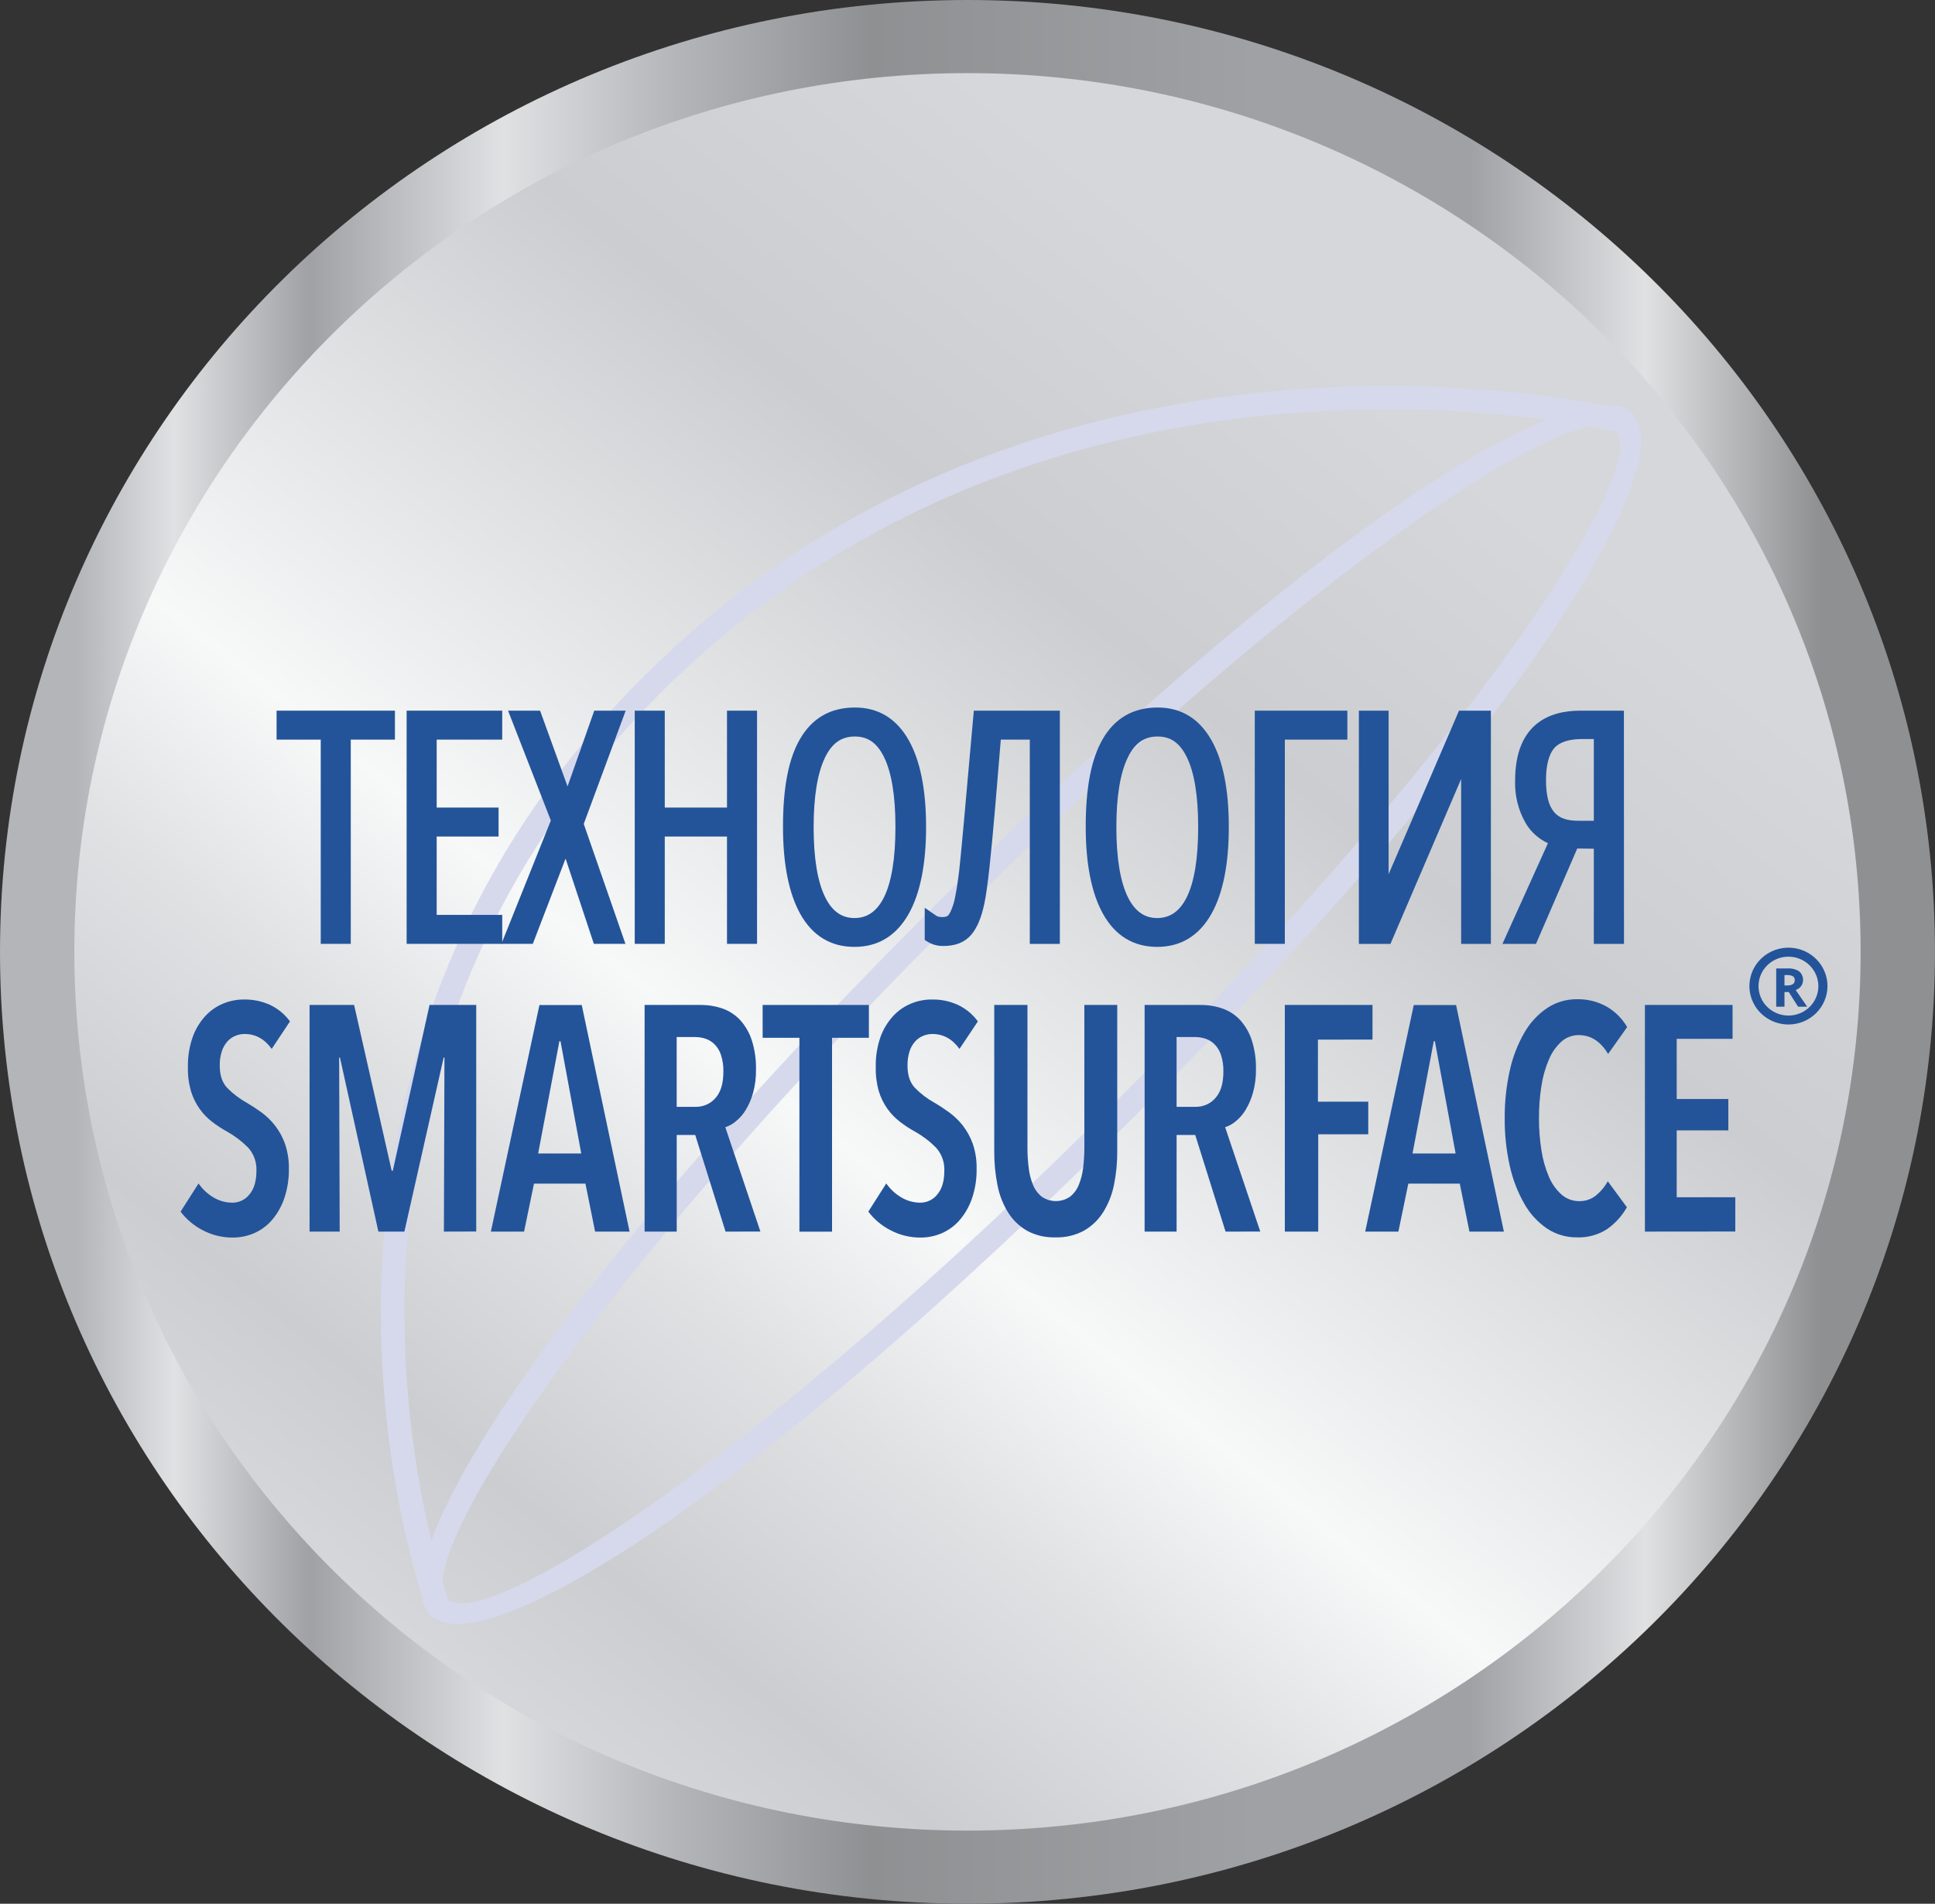
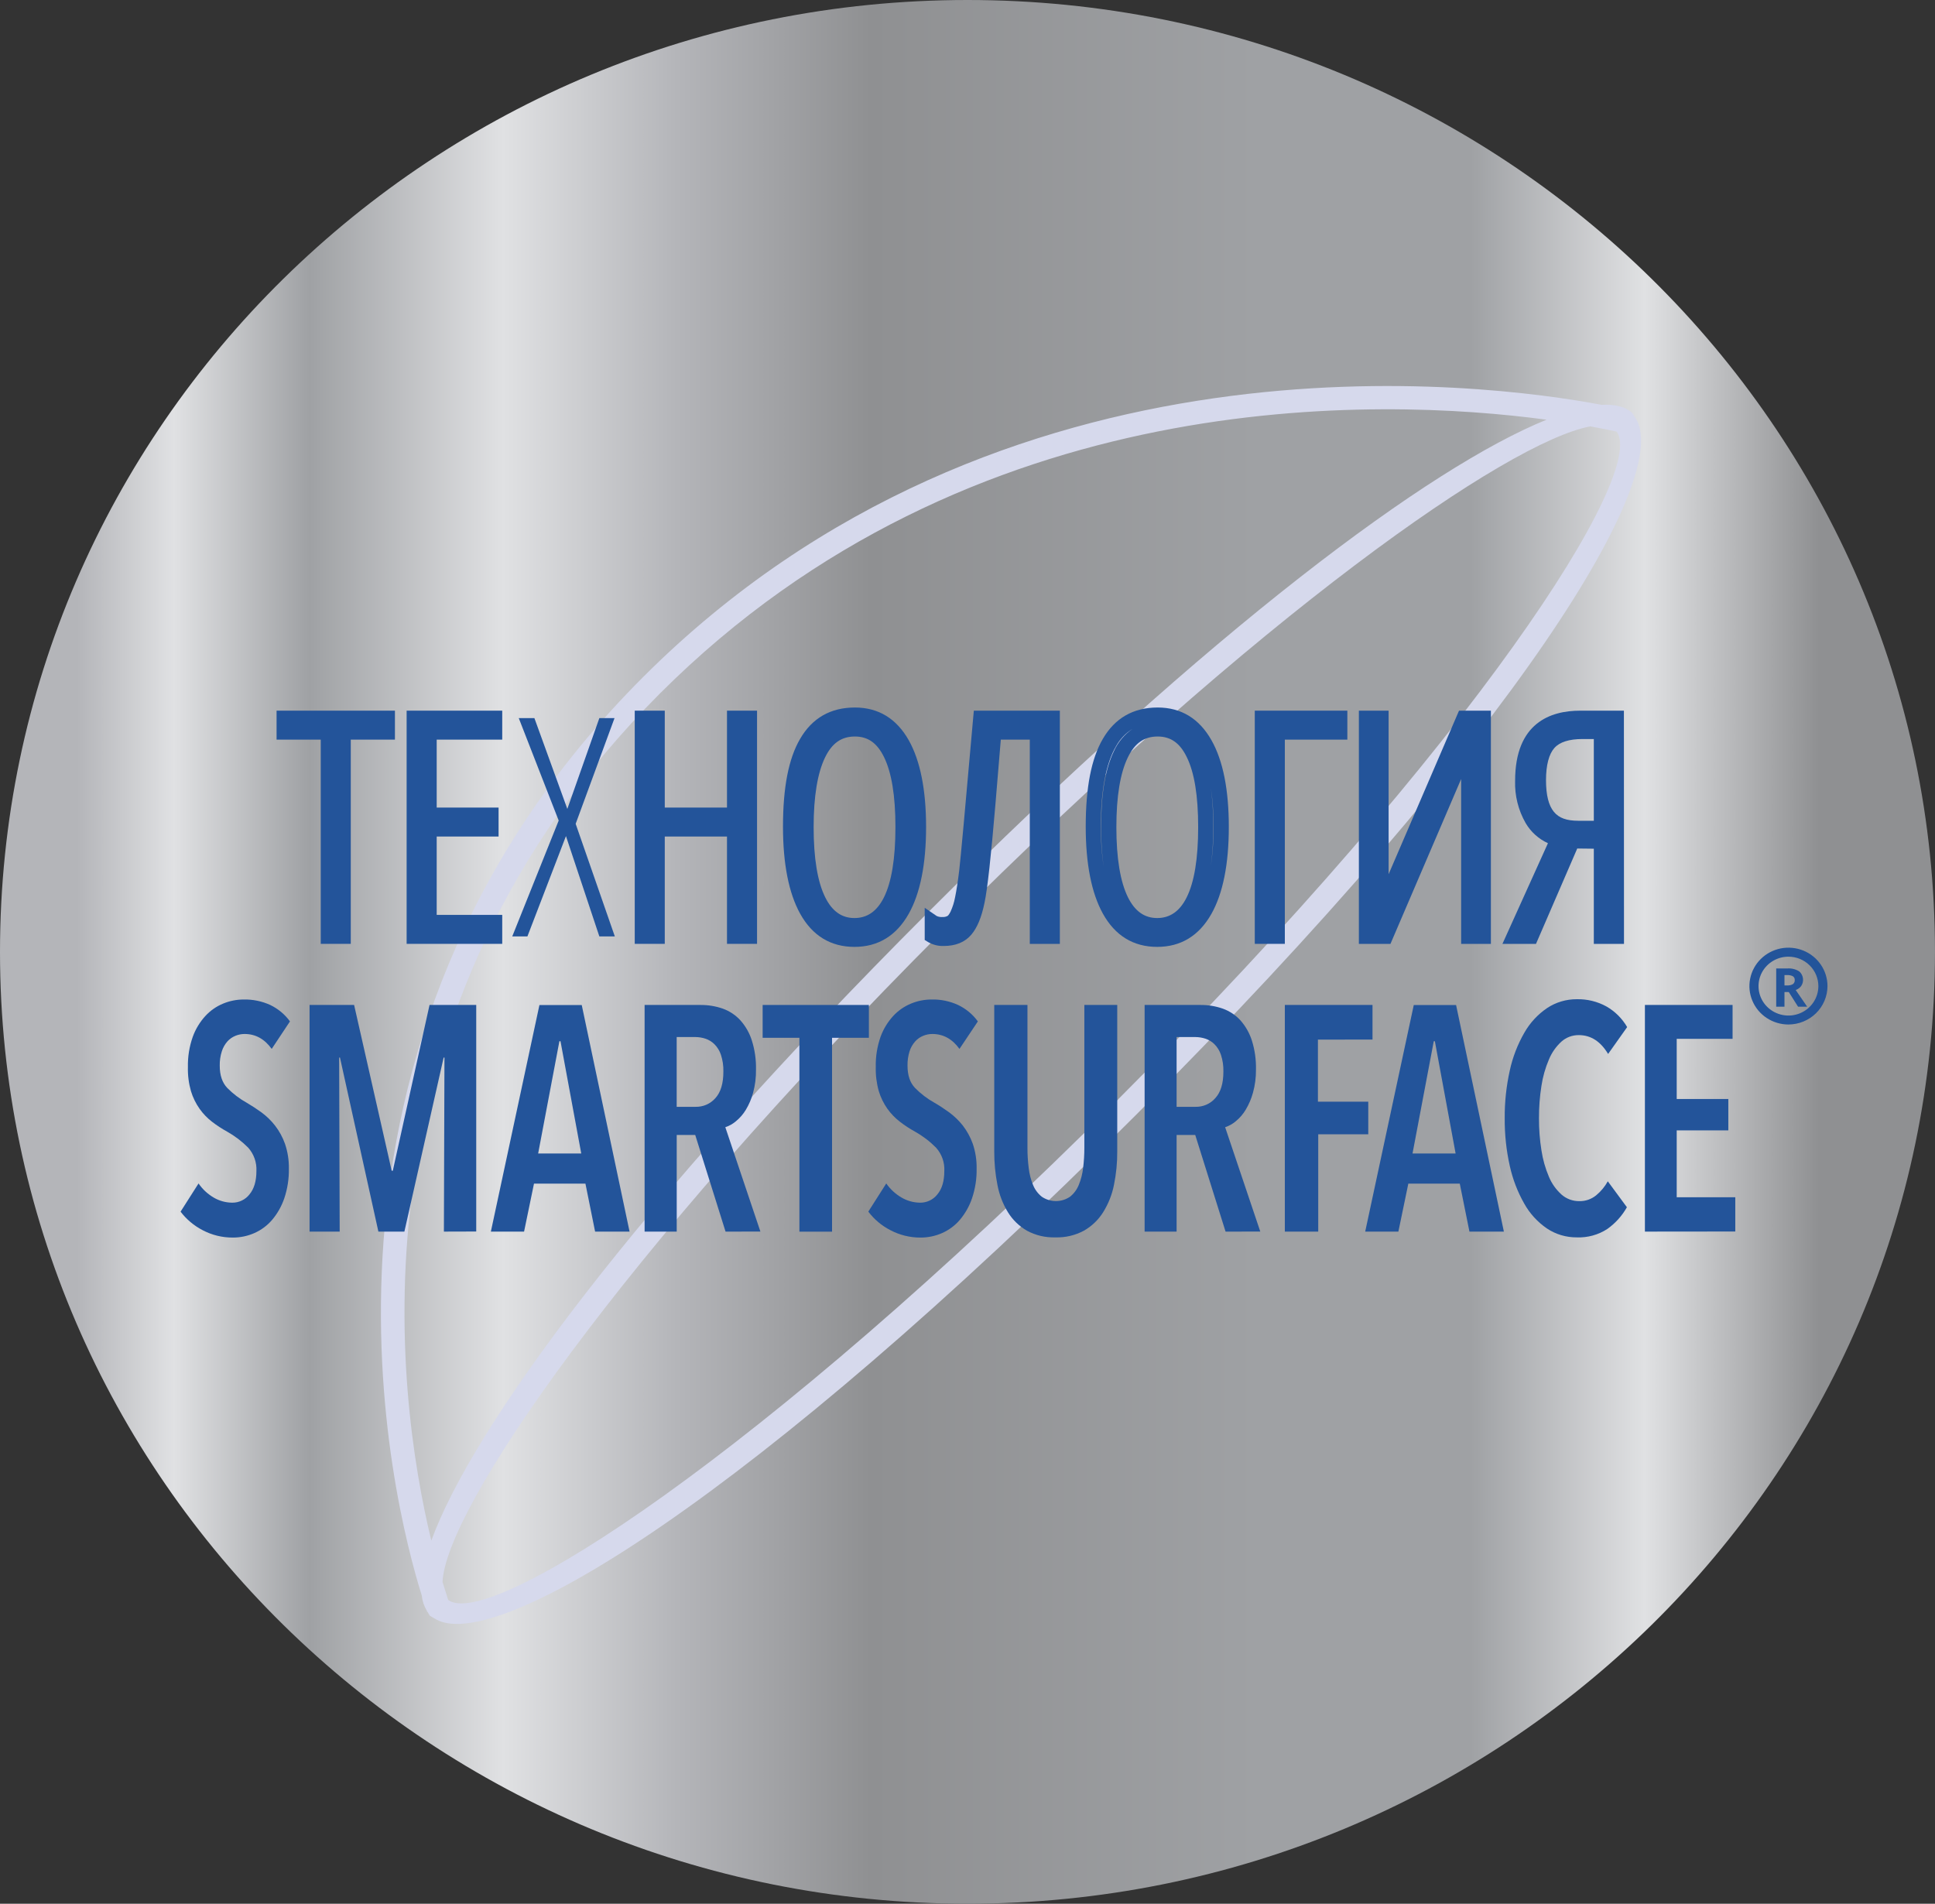
<svg xmlns="http://www.w3.org/2000/svg" width="62" height="61" viewBox="0 0 62 61" fill="none">
  <rect x="0" y="0" width="62" height="61" fill="#333333" stroke="none" />
  <path d="M31 60.999C48.12 60.999 61.999 47.344 61.999 30.5C61.999 13.655 48.12 0 31 0C13.879 0 0 13.655 0 30.5C0 47.344 13.879 60.999 31 60.999Z" fill="url(#paint0_linear_488_1622)" />
-   <path d="M31 58.656C46.805 58.656 59.617 46.05 59.617 30.499C59.617 14.949 46.805 2.343 31 2.343C15.194 2.343 2.382 14.949 2.382 30.499C2.382 46.05 15.194 58.656 31 58.656Z" fill="url(#paint1_linear_488_1622)" />
  <path d="M52.339 13.295C52.323 13.278 52.319 13.253 52.303 13.237C52.093 13.034 51.757 12.95 51.32 12.972C47.635 12.276 32.101 10.197 20.598 21.702C8.803 33.501 12.602 48.21 13.514 51.122C13.531 51.294 13.586 51.461 13.675 51.609C13.675 51.62 13.686 51.639 13.687 51.64C13.688 51.641 13.703 51.653 13.709 51.662C13.728 51.702 13.751 51.739 13.777 51.775C13.804 51.793 13.832 51.809 13.86 51.824C13.875 51.834 13.892 51.843 13.909 51.85C15.78 53.103 24.139 47.987 36.382 35.741C48.668 23.45 53.723 15.127 52.368 13.344C52.358 13.327 52.35 13.312 52.339 13.295V13.295ZM21.14 22.226C31.125 12.239 44.242 12.736 49.554 13.448C45.826 14.957 38.849 20.119 29.697 29.273C20.306 38.668 15.132 45.754 13.82 49.365C12.674 44.617 11.037 32.335 21.14 22.226V22.226ZM35.839 35.215C24.352 46.707 15.663 52.251 14.361 51.265C14.324 51.155 14.264 50.964 14.18 50.691C14.271 48.395 19.748 40.292 30.244 29.793C40.366 19.667 48.321 14.154 50.957 13.662C51.361 13.735 51.645 13.794 51.8 13.83C52.78 15.141 47.291 23.757 35.839 35.212" fill="#D6D9EC" />
  <path d="M8.706 33.609C8.476 33.29 8.187 33.131 7.838 33.131C7.738 33.131 7.639 33.15 7.546 33.188C7.448 33.228 7.36 33.288 7.289 33.366C7.207 33.459 7.145 33.567 7.108 33.685C7.06 33.834 7.038 33.99 7.041 34.146C7.041 34.454 7.121 34.691 7.281 34.859C7.466 35.047 7.678 35.208 7.91 35.337C8.063 35.426 8.219 35.528 8.379 35.644C8.542 35.764 8.688 35.906 8.812 36.065C8.949 36.242 9.057 36.439 9.131 36.649C9.219 36.907 9.261 37.178 9.256 37.45C9.261 37.77 9.212 38.089 9.11 38.393C9.025 38.645 8.893 38.88 8.721 39.085C8.566 39.267 8.371 39.413 8.151 39.51C7.933 39.606 7.698 39.655 7.46 39.654C7.123 39.656 6.791 39.575 6.494 39.418C6.216 39.275 5.974 39.071 5.786 38.824L6.362 37.92C6.488 38.105 6.654 38.259 6.848 38.373C7.026 38.478 7.23 38.534 7.437 38.536C7.545 38.538 7.651 38.515 7.748 38.468C7.845 38.422 7.929 38.354 7.994 38.27C8.142 38.093 8.216 37.842 8.216 37.521C8.23 37.247 8.135 36.978 7.951 36.772C7.752 36.572 7.525 36.399 7.278 36.26C7.108 36.166 6.945 36.06 6.792 35.942C6.639 35.824 6.505 35.684 6.394 35.527C6.273 35.355 6.18 35.165 6.119 34.964C6.047 34.712 6.014 34.451 6.021 34.189C6.014 33.859 6.067 33.531 6.177 33.22C6.267 32.972 6.405 32.745 6.584 32.55C6.743 32.379 6.938 32.243 7.155 32.155C7.36 32.071 7.58 32.027 7.802 32.026C8.097 32.019 8.39 32.079 8.658 32.201C8.91 32.322 9.128 32.503 9.291 32.728L8.706 33.609Z" fill="#23549A" />
  <path d="M14.223 39.463L14.241 33.886H14.215L12.957 39.463H12.124L10.893 33.886H10.867L10.884 39.463H9.919V32.201H11.346L12.55 37.512H12.586L13.763 32.201H15.259V39.46L14.223 39.463Z" fill="#23549A" />
  <path d="M19.068 39.463L18.758 37.925H17.11L16.792 39.463H15.728L17.284 32.204H18.64L20.172 39.463H19.068ZM17.959 33.362H17.924L17.243 36.961H18.624L17.959 33.362Z" fill="#23549A" />
  <path d="M23.248 39.464L22.276 36.367H21.683V39.464H20.654V32.201H22.443C22.687 32.199 22.93 32.239 23.161 32.319C23.376 32.397 23.569 32.525 23.723 32.693C23.889 32.88 24.015 33.1 24.09 33.338C24.185 33.64 24.23 33.955 24.223 34.271C24.227 34.522 24.196 34.773 24.13 35.016C24.078 35.208 23.999 35.392 23.896 35.563C23.812 35.701 23.706 35.824 23.581 35.926C23.481 36.012 23.366 36.077 23.24 36.118L24.364 39.461L23.248 39.464ZM23.178 34.337C23.183 34.153 23.156 33.968 23.098 33.793C23.056 33.666 22.984 33.551 22.889 33.456C22.809 33.377 22.71 33.317 22.602 33.281C22.5 33.248 22.392 33.23 22.284 33.229H21.682V35.465H22.284C22.405 35.468 22.526 35.444 22.637 35.396C22.748 35.347 22.846 35.274 22.925 35.183C23.095 34.995 23.178 34.712 23.178 34.337V34.337Z" fill="#23549A" />
  <path d="M26.66 33.253V39.465H25.614V33.253H24.436V32.201H27.84V33.253H26.66Z" fill="#23549A" />
  <path d="M30.743 33.609C30.512 33.29 30.223 33.131 29.874 33.131C29.774 33.131 29.675 33.15 29.583 33.188C29.485 33.227 29.397 33.288 29.327 33.366C29.244 33.458 29.181 33.567 29.144 33.684C29.097 33.834 29.075 33.989 29.078 34.146C29.078 34.454 29.158 34.691 29.317 34.858C29.502 35.047 29.714 35.208 29.946 35.337C30.1 35.426 30.256 35.528 30.415 35.644C30.578 35.765 30.725 35.906 30.85 36.065C30.986 36.242 31.094 36.439 31.169 36.649C31.256 36.907 31.298 37.178 31.292 37.449C31.298 37.77 31.248 38.089 31.146 38.393C31.061 38.645 30.929 38.879 30.757 39.084C30.602 39.267 30.407 39.412 30.186 39.51C29.969 39.606 29.733 39.655 29.495 39.654C29.158 39.656 28.826 39.574 28.529 39.417C28.251 39.274 28.009 39.071 27.822 38.823L28.397 37.92C28.525 38.105 28.693 38.259 28.888 38.373C29.067 38.477 29.27 38.534 29.478 38.536C29.585 38.538 29.692 38.514 29.789 38.468C29.886 38.422 29.97 38.354 30.036 38.269C30.184 38.092 30.257 37.842 30.257 37.521C30.272 37.247 30.176 36.978 29.991 36.772C29.792 36.571 29.566 36.399 29.318 36.26C29.148 36.166 28.985 36.06 28.832 35.941C28.679 35.823 28.545 35.684 28.433 35.527C28.312 35.355 28.219 35.165 28.158 34.964C28.087 34.712 28.054 34.45 28.061 34.189C28.053 33.859 28.106 33.531 28.215 33.219C28.305 32.972 28.444 32.745 28.623 32.55C28.782 32.379 28.977 32.244 29.195 32.155C29.399 32.071 29.619 32.027 29.84 32.026C30.136 32.018 30.43 32.078 30.698 32.201C30.951 32.322 31.169 32.503 31.332 32.728L30.743 33.609Z" fill="#23549A" />
  <path d="M35.693 37.966C35.632 38.276 35.514 38.573 35.346 38.843C35.194 39.086 34.983 39.289 34.731 39.433C34.45 39.584 34.134 39.658 33.815 39.648C33.496 39.658 33.181 39.584 32.903 39.433C32.654 39.288 32.445 39.086 32.296 38.843C32.131 38.573 32.017 38.276 31.959 37.966C31.889 37.611 31.855 37.25 31.857 36.889V32.201H32.921V36.773C32.92 36.99 32.934 37.208 32.961 37.424C32.982 37.612 33.029 37.797 33.102 37.973C33.161 38.118 33.257 38.247 33.381 38.346C33.514 38.436 33.671 38.485 33.833 38.485C33.994 38.485 34.152 38.436 34.284 38.346C34.408 38.247 34.504 38.118 34.563 37.973C34.636 37.797 34.683 37.612 34.705 37.424C34.731 37.208 34.745 36.99 34.744 36.773V32.201H35.798V36.889C35.801 37.251 35.765 37.611 35.693 37.966V37.966Z" fill="#23549A" />
  <path d="M39.269 39.464L38.297 36.367H37.7V39.464H36.675V32.201H38.464C38.708 32.199 38.951 32.239 39.181 32.319C39.397 32.397 39.59 32.525 39.744 32.693C39.91 32.881 40.035 33.101 40.111 33.338C40.206 33.64 40.25 33.955 40.243 34.271C40.246 34.523 40.213 34.773 40.146 35.016C40.093 35.208 40.014 35.392 39.911 35.563C39.828 35.701 39.722 35.824 39.597 35.926C39.497 36.012 39.381 36.077 39.255 36.118L40.381 39.461L39.269 39.464ZM39.199 34.337C39.204 34.153 39.177 33.968 39.119 33.793C39.077 33.666 39.005 33.551 38.91 33.456C38.83 33.377 38.731 33.317 38.623 33.281C38.52 33.248 38.413 33.23 38.304 33.229H37.7V35.465H38.302C38.423 35.468 38.544 35.444 38.655 35.396C38.766 35.347 38.865 35.274 38.943 35.183C39.114 34.995 39.199 34.713 39.199 34.337V34.337Z" fill="#23549A" />
  <path d="M42.228 33.312V35.301H43.841V36.346H42.238V39.463H41.168V32.201H43.977V33.309L42.228 33.312Z" fill="#23549A" />
  <path d="M47.083 39.463L46.773 37.925H45.125L44.806 39.463H43.743L45.299 32.204H46.655L48.186 39.463H47.083ZM45.975 33.362H45.94L45.259 36.961H46.64L45.975 33.362Z" fill="#23549A" />
  <path d="M51.497 39.381C51.209 39.568 50.869 39.661 50.524 39.648C50.182 39.651 49.846 39.551 49.563 39.361C49.263 39.154 49.014 38.882 48.838 38.565C48.624 38.188 48.469 37.782 48.376 37.361C48.263 36.858 48.209 36.344 48.213 35.83C48.209 35.315 48.264 34.802 48.376 34.299C48.468 33.875 48.625 33.468 48.842 33.09C49.021 32.775 49.271 32.504 49.573 32.299C49.854 32.113 50.186 32.015 50.524 32.017C50.856 32.01 51.183 32.09 51.472 32.249C51.749 32.408 51.978 32.636 52.136 32.91L51.526 33.771C51.284 33.367 50.971 33.167 50.586 33.167C50.38 33.165 50.18 33.24 50.028 33.377C49.855 33.536 49.719 33.731 49.63 33.947C49.514 34.217 49.434 34.501 49.39 34.791C49.336 35.135 49.309 35.483 49.311 35.832C49.309 36.176 49.336 36.52 49.39 36.861C49.434 37.152 49.514 37.436 49.63 37.708C49.72 37.924 49.858 38.118 50.033 38.276C50.19 38.414 50.394 38.49 50.604 38.487C50.799 38.491 50.989 38.425 51.14 38.303C51.293 38.177 51.421 38.024 51.516 37.851L52.128 38.682C51.973 38.958 51.758 39.197 51.497 39.381V39.381Z" fill="#23549A" />
  <path d="M52.705 39.463V32.201H55.514V33.287H53.724V35.215H55.378V36.219H53.724V38.363H55.601V39.46L52.705 39.463Z" fill="#23549A" />
-   <path d="M10.996 30.005H10.52V23.46H9.11V23.01H12.416V23.46H10.996V30.005Z" fill="#23549A" />
  <path d="M11.239 30.243H10.277V23.699H8.862V22.771H12.654V23.699H11.239V30.243Z" fill="#23549A" />
-   <path d="M15.849 30.005H13.272V23.01H15.849V23.46H13.748V26.115H15.732V26.564H13.748V29.555H15.849V30.005Z" fill="#23549A" />
  <path d="M16.092 30.243H13.029V22.771H16.092V23.699H13.992V25.876H15.975V26.804H13.992V29.315H16.092V30.243Z" fill="#23549A" />
  <path d="M19.7 30.005H19.204L18.134 26.79L16.899 30.005H16.413L17.901 26.292L16.622 23.01H17.123L18.178 25.919L19.204 23.01H19.69L18.445 26.397L19.7 30.005Z" fill="#23549A" />
-   <path d="M20.04 30.243H19.028L18.122 27.51L17.072 30.243H16.066L17.65 26.291L16.279 22.771H17.305L18.185 25.198L19.041 22.771H20.048L18.704 26.4L20.04 30.243Z" fill="#23549A" />
  <path d="M24.012 30.005H23.536V26.561H21.056V30.005H20.585V23.01H21.061V26.115H23.541V23.01H24.017L24.012 30.005Z" fill="#23549A" />
  <path d="M24.257 30.243H23.294V26.804H21.3V30.243H20.338V22.771H21.3V25.876H23.294V22.771H24.257V30.243Z" fill="#23549A" />
  <path d="M29.434 26.497C29.434 27.657 29.258 28.547 28.906 29.168C28.554 29.789 28.046 30.1 27.382 30.101C26.711 30.101 26.202 29.787 25.855 29.16C25.508 28.533 25.335 27.642 25.335 26.488C25.335 25.282 25.507 24.385 25.85 23.795C26.194 23.205 26.709 22.91 27.397 22.91C28.058 22.91 28.563 23.22 28.911 23.841C29.259 24.461 29.433 25.347 29.434 26.497ZM25.836 26.497C25.836 27.538 25.968 28.323 26.232 28.854C26.495 29.385 26.881 29.65 27.387 29.651C27.895 29.651 28.282 29.388 28.546 28.862C28.811 28.335 28.943 27.547 28.943 26.497C28.943 25.461 28.813 24.679 28.554 24.151C28.294 23.624 27.907 23.36 27.392 23.359C26.869 23.359 26.478 23.627 26.217 24.161C25.956 24.696 25.826 25.474 25.827 26.497H25.836Z" fill="#23549A" />
  <path d="M27.378 30.34C26.614 30.34 26.028 29.981 25.637 29.275C25.273 28.616 25.088 27.678 25.088 26.488C25.088 25.229 25.267 24.308 25.636 23.676C26.024 23.006 26.615 22.67 27.393 22.67C28.145 22.67 28.727 23.025 29.12 23.723C29.486 24.376 29.673 25.309 29.673 26.497C29.673 27.686 29.485 28.627 29.115 29.283C28.718 29.984 28.134 30.34 27.378 30.34ZM27.393 23.599C26.963 23.599 26.66 23.81 26.437 24.268C26.194 24.768 26.07 25.519 26.07 26.502C26.07 27.5 26.195 28.257 26.442 28.753C26.663 29.198 26.97 29.416 27.378 29.416C27.787 29.416 28.098 29.2 28.32 28.759C28.566 28.268 28.691 27.509 28.691 26.502C28.691 25.496 28.567 24.752 28.326 24.26C28.105 23.807 27.809 23.599 27.392 23.599H27.393ZM26.583 23.356C26.362 23.496 26.181 23.688 26.057 23.914C25.737 24.464 25.57 25.33 25.57 26.488C25.567 26.922 25.597 27.356 25.662 27.786C25.604 27.359 25.577 26.929 25.58 26.498C25.58 25.428 25.715 24.63 25.995 24.058C26.124 23.776 26.327 23.534 26.583 23.356V23.356ZM29.1 25.246C29.155 25.661 29.18 26.08 29.177 26.498C29.18 26.914 29.155 27.33 29.102 27.742C29.216 26.915 29.216 26.077 29.102 25.25L29.1 25.246Z" fill="#23549A" />
  <path d="M33.713 30.005H33.236V23.46H31.842L31.652 25.737C31.512 27.395 31.397 28.44 31.307 28.871C31.217 29.302 31.093 29.61 30.934 29.794C30.778 29.979 30.545 30.072 30.237 30.072C30.11 30.077 29.983 30.047 29.872 29.986V29.546C29.974 29.603 30.091 29.63 30.208 29.622C30.302 29.625 30.395 29.604 30.477 29.56C30.564 29.499 30.632 29.415 30.672 29.318C30.746 29.154 30.8 28.981 30.832 28.804C30.88 28.58 30.925 28.288 30.968 27.924C31.012 27.56 31.163 25.922 31.419 23.01H33.713V30.005Z" fill="#23549A" />
  <path d="M30.237 30.311C30.064 30.317 29.893 30.274 29.744 30.189L29.629 30.119V29.087L30.012 29.35C30.072 29.378 30.139 29.389 30.206 29.383C30.257 29.386 30.308 29.375 30.354 29.352C30.362 29.352 30.402 29.321 30.457 29.212C30.523 29.066 30.572 28.913 30.601 28.756C30.646 28.541 30.691 28.251 30.734 27.895C30.777 27.54 30.928 25.886 31.183 22.99L31.203 22.771H33.959V30.244H32.996V23.699H32.067L31.896 25.757C31.754 27.441 31.64 28.475 31.547 28.919C31.45 29.398 31.308 29.73 31.123 29.948C30.916 30.192 30.618 30.311 30.237 30.311Z" fill="#23549A" />
-   <path d="M39.13 26.497C39.13 27.657 38.954 28.547 38.603 29.168C38.252 29.789 37.743 30.1 37.078 30.101C36.407 30.101 35.898 29.787 35.551 29.16C35.205 28.533 35.031 27.642 35.031 26.488C35.031 25.282 35.203 24.385 35.547 23.795C35.89 23.205 36.406 22.91 37.093 22.91C37.754 22.91 38.259 23.22 38.608 23.841C38.957 24.461 39.131 25.347 39.13 26.497ZM35.532 26.497C35.532 27.538 35.664 28.323 35.929 28.854C36.193 29.385 36.578 29.65 37.083 29.651C37.591 29.651 37.978 29.388 38.243 28.862C38.508 28.335 38.64 27.547 38.639 26.497C38.639 25.461 38.509 24.679 38.25 24.151C37.991 23.624 37.607 23.36 37.098 23.359C36.575 23.359 36.184 23.627 35.924 24.161C35.664 24.696 35.532 25.474 35.527 26.497H35.532Z" fill="#23549A" />
  <path d="M37.078 30.34C36.315 30.34 35.73 29.981 35.338 29.275C34.973 28.616 34.788 27.678 34.788 26.488C34.788 25.229 34.967 24.308 35.336 23.676C35.725 23.006 36.316 22.67 37.093 22.67C37.846 22.67 38.427 23.025 38.82 23.723C39.188 24.376 39.373 25.309 39.373 26.497C39.373 27.686 39.185 28.628 38.815 29.283C38.419 29.984 37.835 30.34 37.078 30.34ZM37.093 23.599C36.663 23.599 36.36 23.81 36.138 24.268C35.894 24.768 35.77 25.519 35.77 26.502C35.77 27.5 35.896 28.257 36.142 28.753C36.364 29.198 36.67 29.416 37.078 29.416C37.487 29.416 37.799 29.2 38.02 28.759C38.267 28.268 38.391 27.509 38.391 26.502C38.391 25.496 38.269 24.752 38.026 24.26C37.807 23.807 37.51 23.599 37.093 23.599V23.599ZM36.284 23.356C36.063 23.495 35.882 23.687 35.758 23.914C35.437 24.464 35.271 25.33 35.271 26.488C35.268 26.923 35.299 27.357 35.364 27.787C35.305 27.36 35.278 26.929 35.281 26.498C35.281 25.428 35.417 24.63 35.696 24.058C35.825 23.776 36.028 23.534 36.284 23.356V23.356ZM38.8 25.246C38.902 26.074 38.902 26.911 38.8 27.739C38.914 26.912 38.914 26.073 38.8 25.246Z" fill="#23549A" />
  <path d="M42.928 23.01V23.46H40.924V30.005H40.448V23.01H42.928Z" fill="#23549A" />
  <path d="M41.168 30.243H40.205V22.771H43.171V23.699H41.168V30.243Z" fill="#23549A" />
  <path d="M43.783 23.01H44.25V27.9C44.25 28.008 44.25 28.115 44.25 28.222C44.25 28.33 44.233 28.659 44.203 29.211H44.242L46.912 23.01H47.53V30.005H47.062V24.986C47.062 24.584 47.082 24.166 47.121 23.732H47.082L44.393 30.005H43.785L43.783 23.01Z" fill="#23549A" />
  <path d="M47.77 30.244H46.817V24.961L44.552 30.244H43.54V22.771H44.493V28.011L46.749 22.771H47.77V30.244ZM44.026 29.766H44.231L44.366 29.45H44.026V29.766ZM46.966 23.494H47.284V23.25H47.071L46.966 23.494Z" fill="#23549A" />
  <path d="M50.377 26.948L49.055 30.005H48.515L49.93 26.881C49.755 26.836 49.59 26.757 49.446 26.648C49.303 26.539 49.183 26.402 49.094 26.247C48.881 25.872 48.777 25.448 48.792 25.019C48.792 23.68 49.407 23.01 50.635 23.01H51.792V30.005H51.314V26.958L50.377 26.948ZM51.311 23.441H50.708C50.202 23.441 49.84 23.563 49.621 23.809C49.402 24.055 49.292 24.45 49.293 24.995C49.293 25.525 49.395 25.914 49.599 26.163C49.804 26.411 50.128 26.535 50.572 26.536H51.314L51.311 23.441Z" fill="#23549A" />
  <path d="M52.035 30.244H51.068V27.194L50.537 27.188L49.215 30.244H48.14L49.598 27.018C49.297 26.88 49.047 26.654 48.882 26.37C48.647 25.958 48.531 25.491 48.546 25.019C48.546 23.161 49.68 22.771 50.632 22.771H52.032L52.035 30.244ZM48.889 29.766L48.987 29.541L48.889 29.766ZM50.708 23.68C50.277 23.68 49.974 23.776 49.804 23.967C49.633 24.158 49.536 24.512 49.536 24.995C49.536 25.479 49.621 25.809 49.788 26.012C49.955 26.216 50.203 26.299 50.577 26.299H51.068V23.68H50.708ZM49.232 23.973C49.089 24.303 49.022 24.661 49.037 25.02C49.035 25.261 49.068 25.501 49.135 25.733C49.078 25.492 49.051 25.244 49.055 24.996C49.04 24.647 49.1 24.298 49.232 23.973V23.973Z" fill="#23549A" />
  <path d="M57.304 32.827C57.057 32.827 56.815 32.754 56.609 32.619C56.404 32.484 56.243 32.292 56.149 32.067C56.054 31.842 56.029 31.595 56.078 31.356C56.126 31.117 56.245 30.898 56.42 30.726C56.595 30.554 56.818 30.437 57.06 30.389C57.303 30.342 57.554 30.366 57.783 30.459C58.011 30.552 58.206 30.71 58.344 30.913C58.481 31.115 58.555 31.353 58.555 31.596C58.554 31.922 58.422 32.235 58.188 32.466C57.953 32.696 57.636 32.826 57.304 32.827V32.827ZM57.304 30.654C57.114 30.654 56.929 30.709 56.771 30.813C56.614 30.916 56.491 31.064 56.418 31.236C56.346 31.409 56.327 31.598 56.364 31.782C56.401 31.965 56.492 32.133 56.626 32.264C56.761 32.396 56.932 32.486 57.118 32.522C57.304 32.559 57.496 32.54 57.672 32.468C57.847 32.397 57.996 32.276 58.102 32.12C58.207 31.965 58.263 31.783 58.263 31.596C58.262 31.346 58.161 31.107 57.981 30.93C57.802 30.753 57.558 30.654 57.304 30.654Z" fill="#23549A" />
  <path d="M57.177 31.787V32.256H56.912V31.031H57.275C57.407 31.022 57.539 31.055 57.651 31.126C57.717 31.184 57.759 31.264 57.77 31.35C57.781 31.436 57.761 31.523 57.712 31.595C57.668 31.653 57.607 31.697 57.537 31.722C57.725 31.998 57.847 32.176 57.904 32.256H57.612L57.315 31.787H57.177ZM57.177 31.575H57.262C57.327 31.579 57.391 31.565 57.447 31.534C57.467 31.519 57.483 31.499 57.493 31.477C57.504 31.454 57.508 31.43 57.506 31.405C57.508 31.381 57.504 31.356 57.493 31.334C57.482 31.312 57.466 31.294 57.445 31.28C57.387 31.252 57.322 31.239 57.256 31.243H57.177V31.575Z" fill="#23549A" />
  <defs>
    <linearGradient id="paint0_linear_488_1622" x1="0" y1="30.5" x2="62" y2="30.5" gradientUnits="userSpaceOnUse">
      <stop offset="0.04" stop-color="#B4B5B9" />
      <stop offset="0.09" stop-color="#E0E1E3" />
      <stop offset="0.16" stop-color="#9FA1A4" />
      <stop offset="0.26" stop-color="#E0E1E3" />
      <stop offset="0.35" stop-color="#B4B5B9" />
      <stop offset="0.45" stop-color="#8F9092" />
      <stop offset="0.65" stop-color="#9FA1A4" />
      <stop offset="0.76" stop-color="#9FA1A4" />
      <stop offset="0.85" stop-color="#E0E1E3" />
      <stop offset="0.94" stop-color="#8F9092" />
    </linearGradient>
    <linearGradient id="paint1_linear_488_1622" x1="13.028" y1="52.405" x2="48.28" y2="8.032" gradientUnits="userSpaceOnUse">
      <stop stop-color="#D5D7DA" />
      <stop offset="0.1" stop-color="#CCCDD0" />
      <stop offset="0.25" stop-color="#E0E1E3" />
      <stop offset="0.37" stop-color="#F7F8F8" />
      <stop offset="0.69" stop-color="#CCCDD0" />
      <stop offset="0.89" stop-color="#D5D7DA" />
    </linearGradient>
  </defs>
</svg>